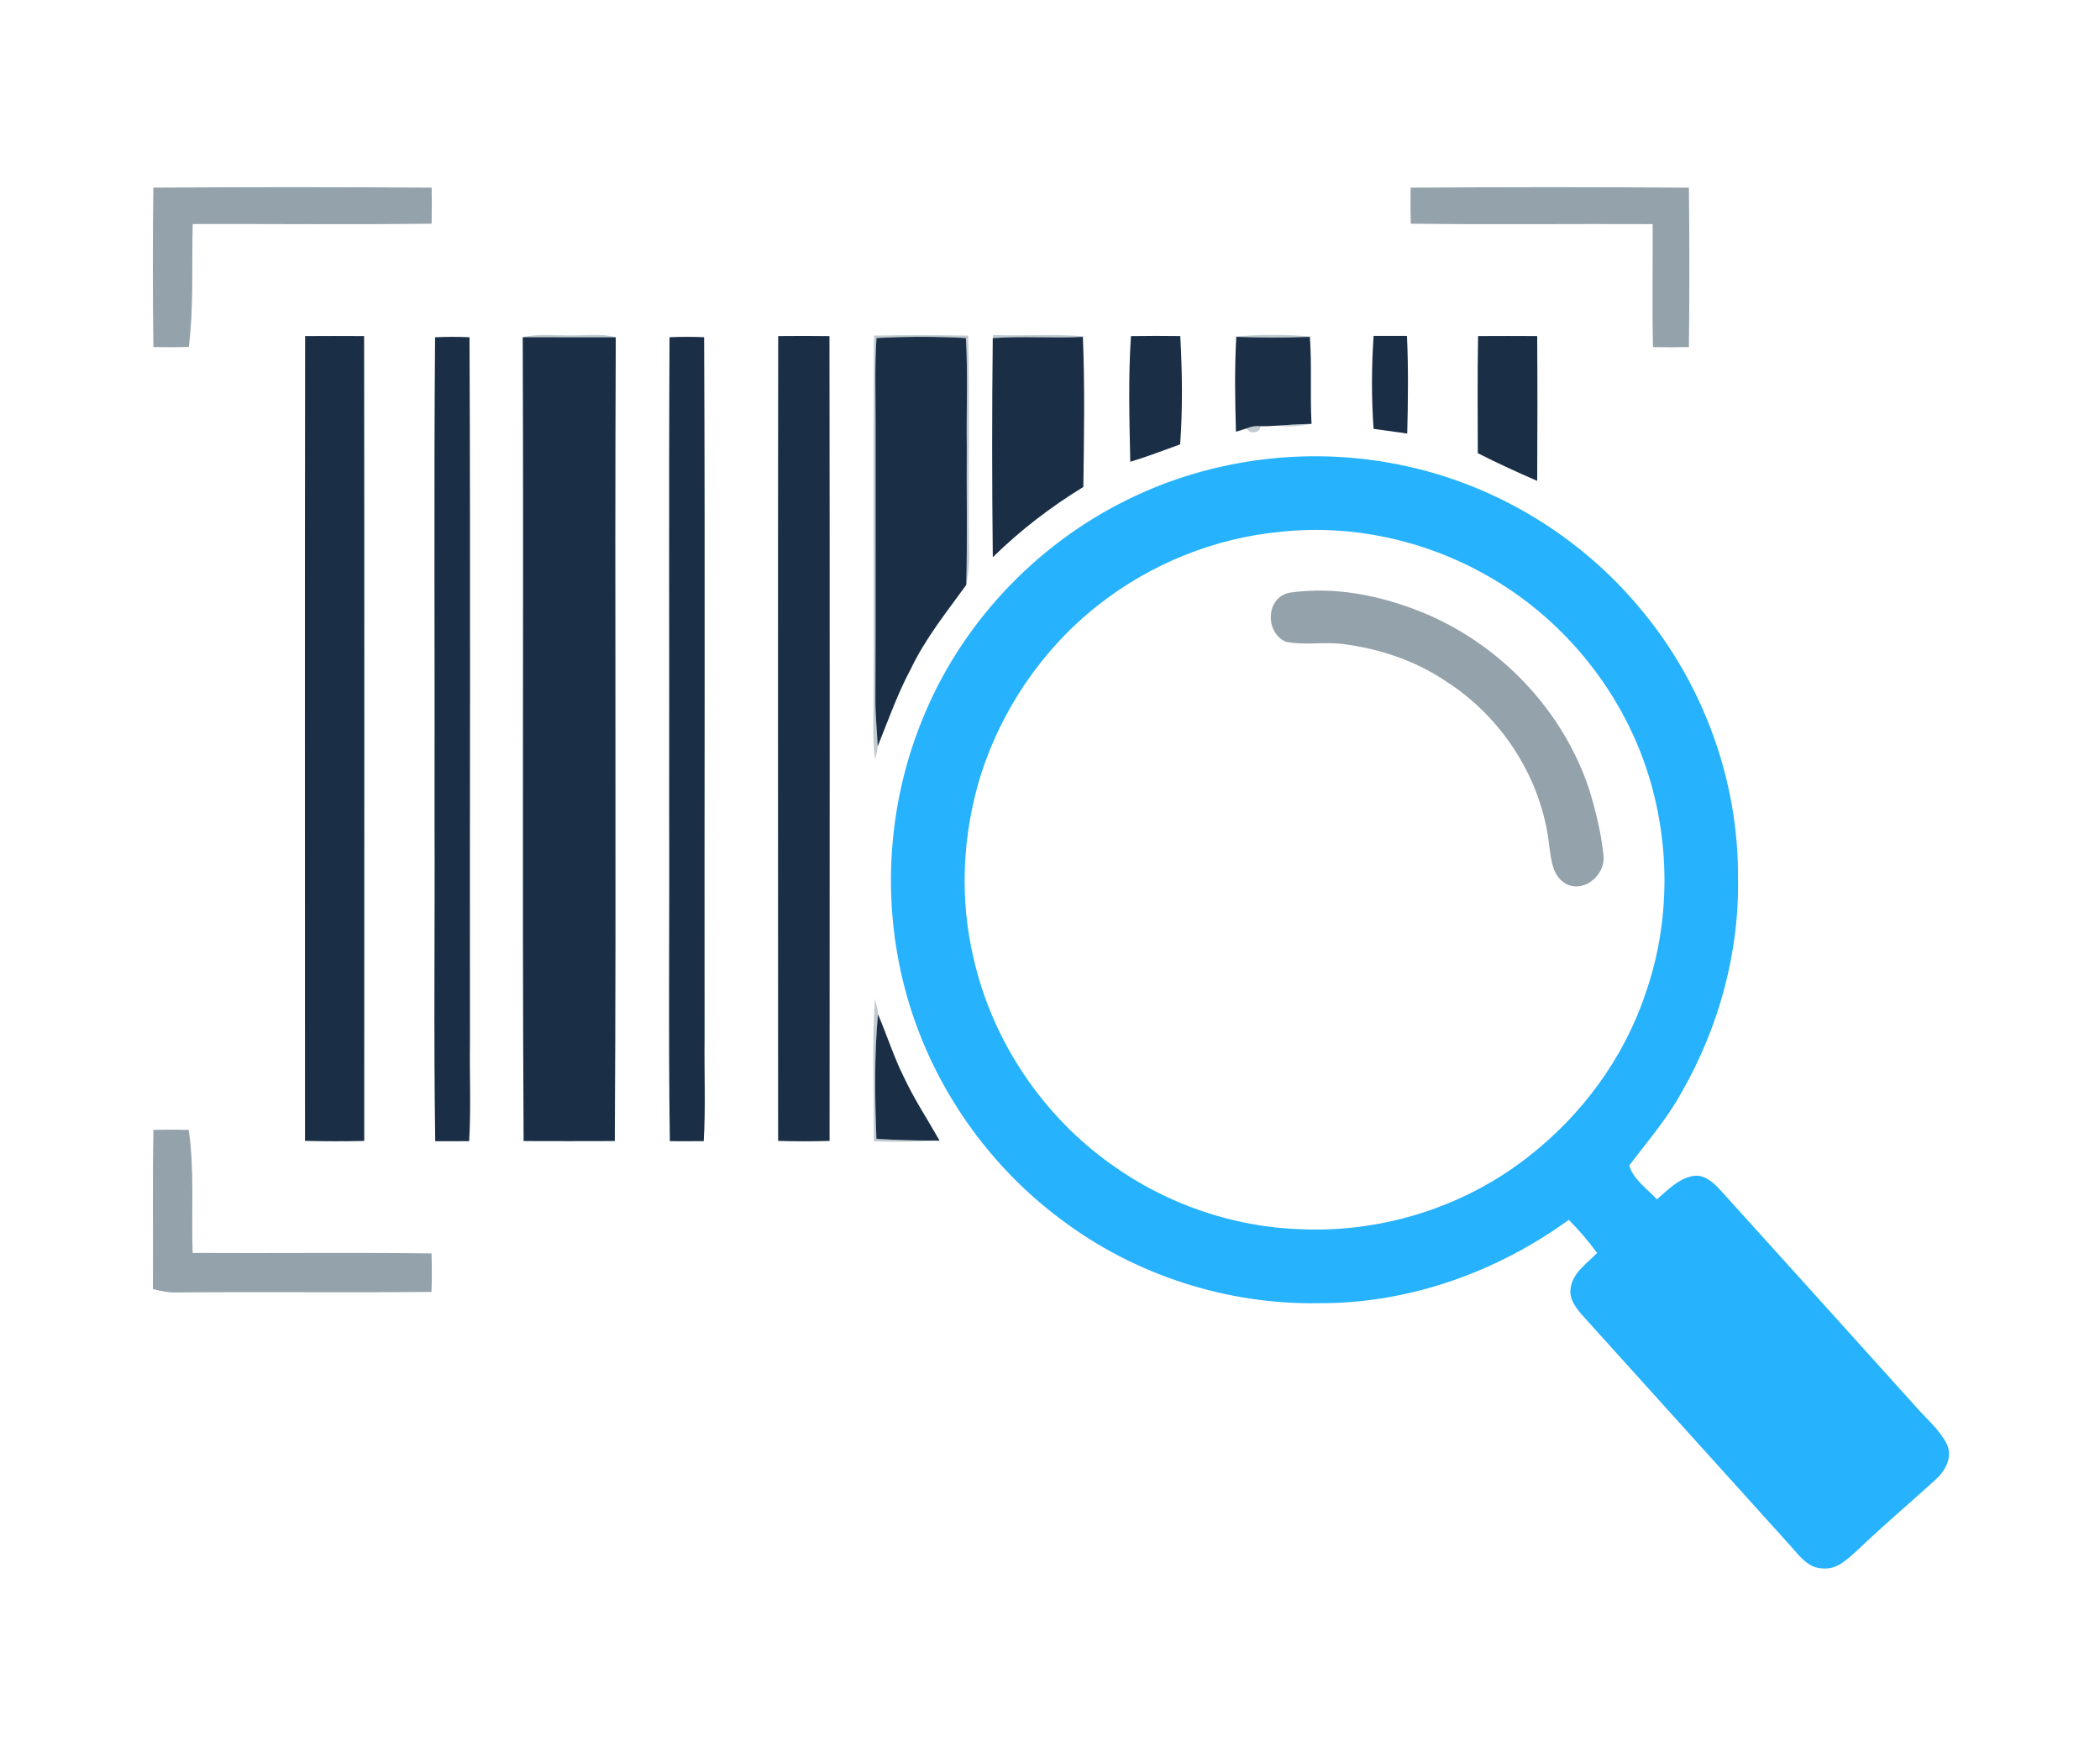
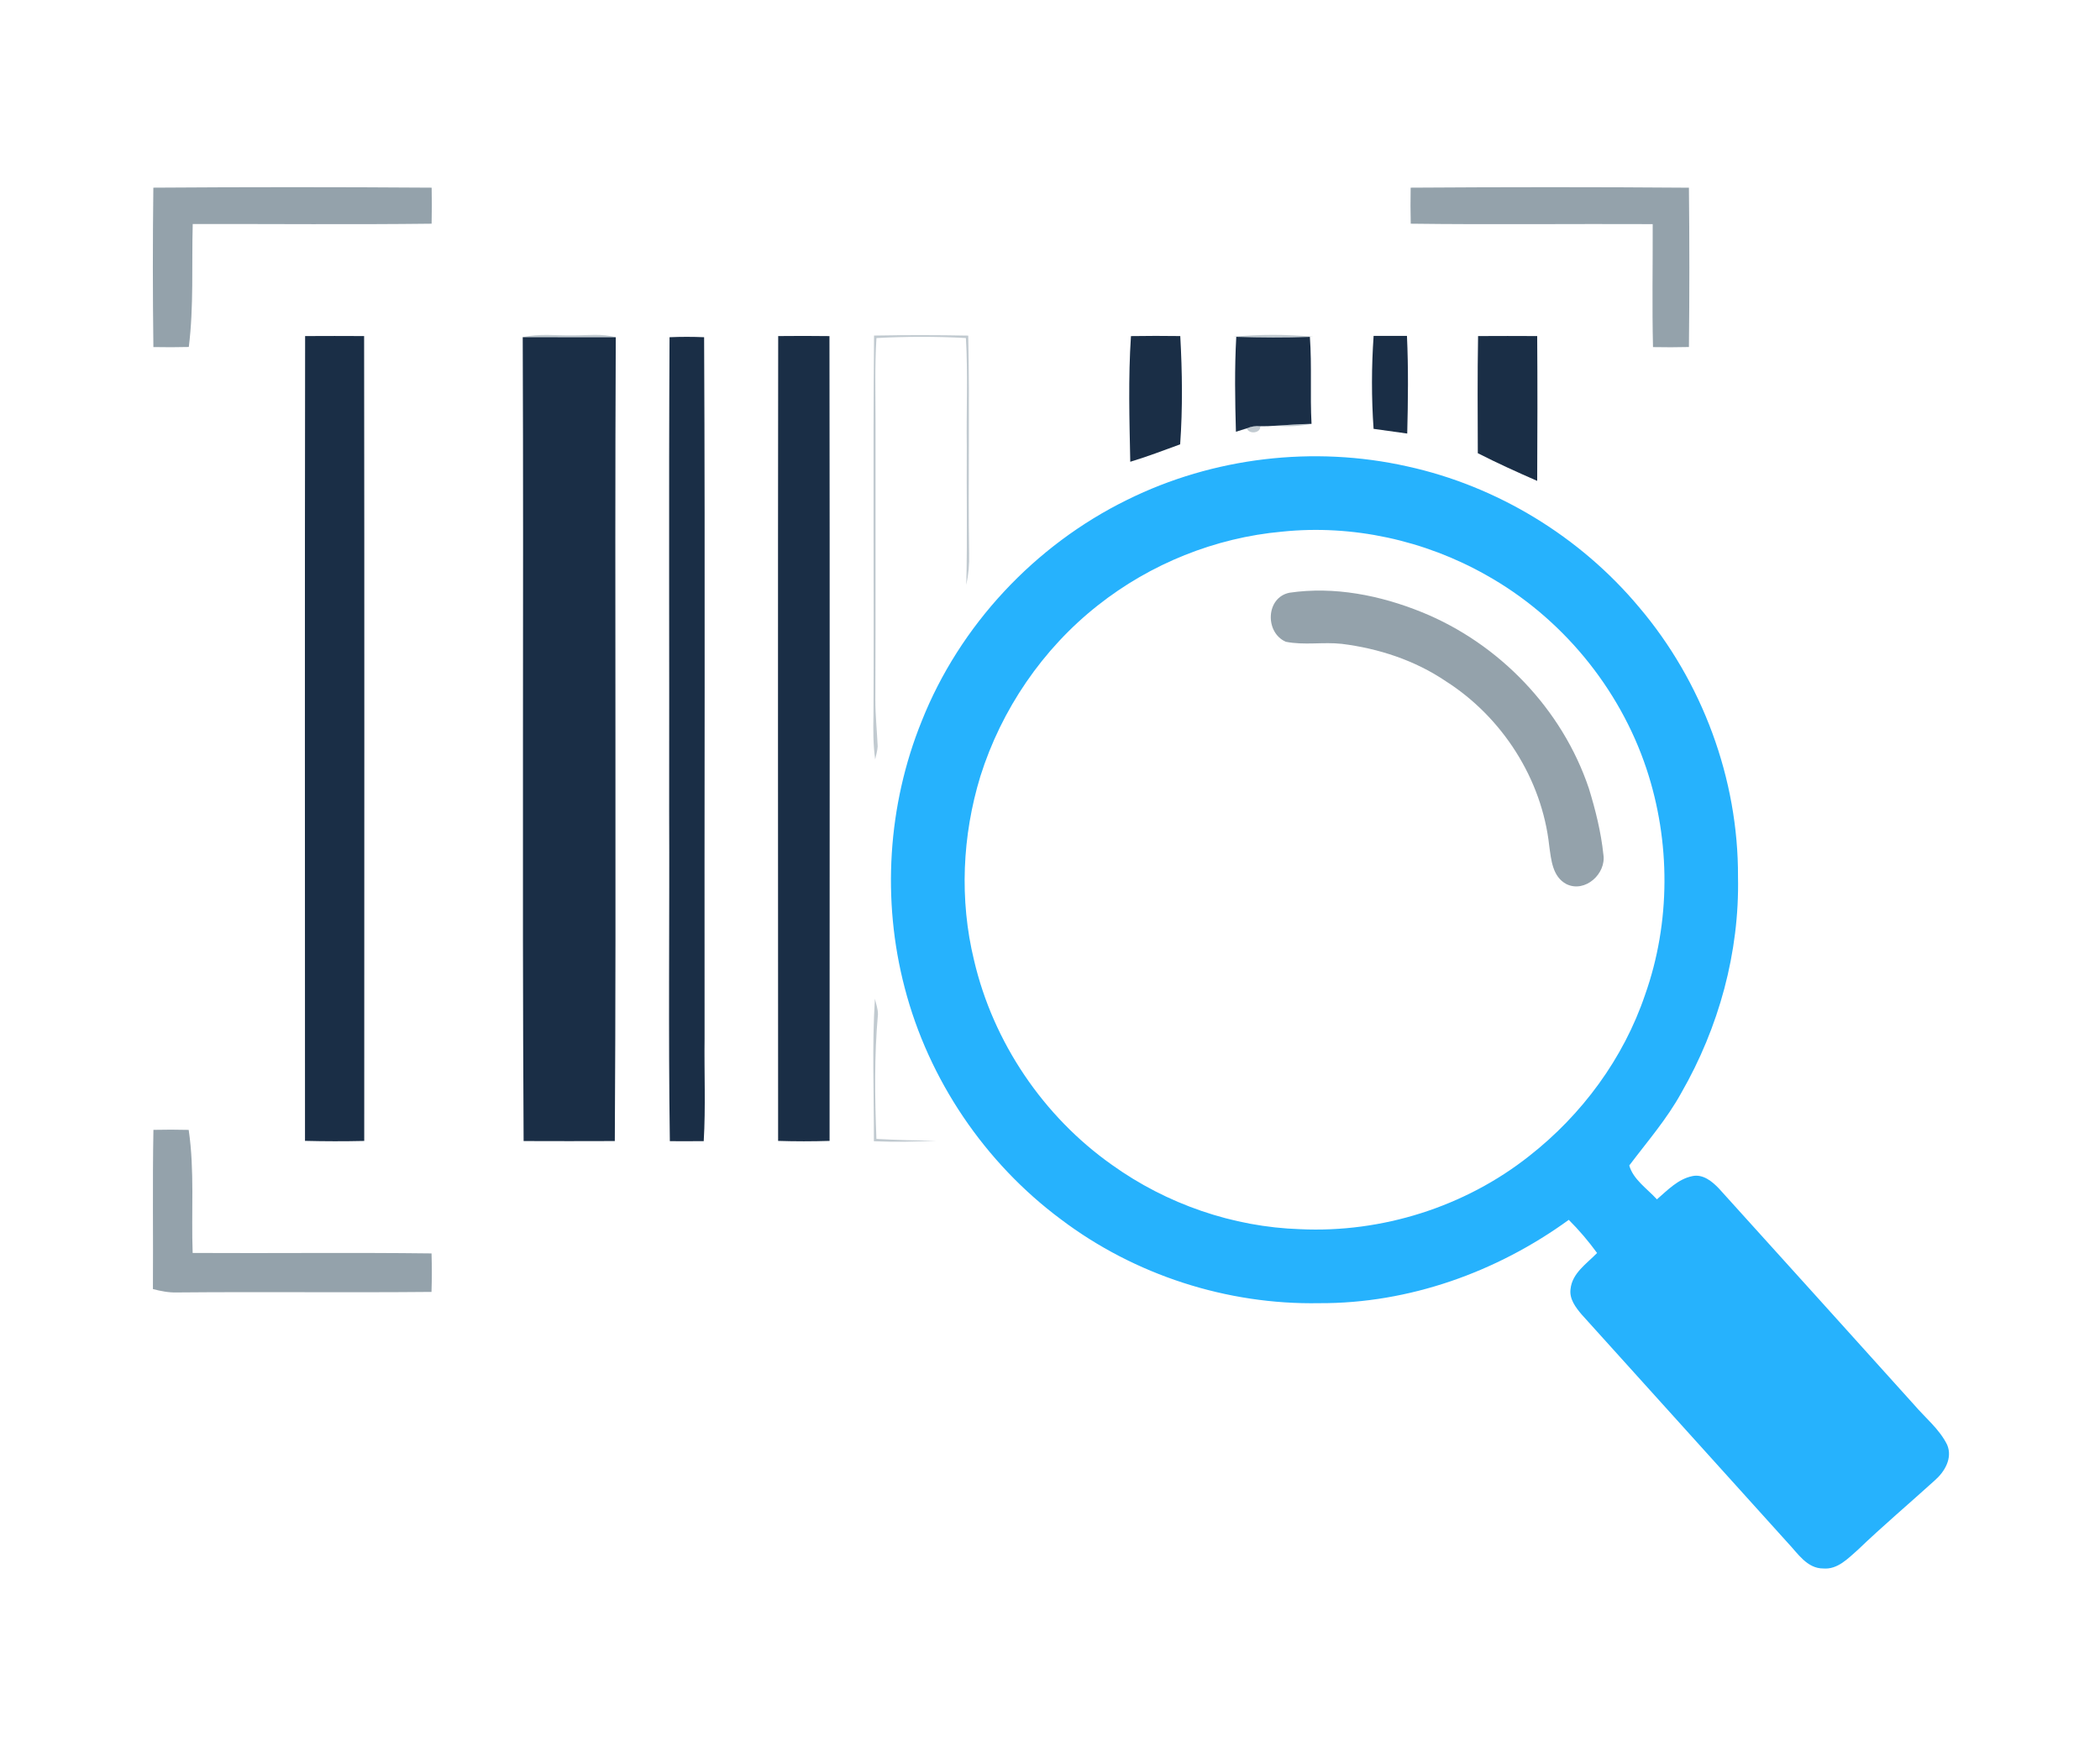
<svg xmlns="http://www.w3.org/2000/svg" width="546pt" height="457pt" viewBox="0 0 546 457" version="1.1">
  <g id="#94a2abff">
    <path fill="#94a2ab" opacity="1.00" d=" M 39.87 48.80 C 63.99 48.63 88.11 48.63 112.23 48.80 C 112.29 51.92 112.29 55.05 112.22 58.17 C 91.52 58.42 70.81 58.22 50.11 58.25 C 49.81 68.92 50.41 79.61 49.09 90.23 C 46.02 90.31 42.95 90.31 39.88 90.25 C 39.70 76.43 39.70 62.61 39.87 48.80 Z" />
    <path fill="#94a2ab" opacity="1.00" d=" M 366.77 48.80 C 390.89 48.64 415.01 48.62 439.12 48.81 C 439.27 62.62 439.27 76.44 439.12 90.24 C 436.00 90.32 432.89 90.32 429.78 90.26 C 429.52 79.60 429.74 68.94 429.70 58.28 C 408.73 58.18 387.76 58.44 366.79 58.17 C 366.72 55.05 366.71 51.93 366.77 48.80 Z" />
    <path fill="#94a2ab" opacity="1.00" d=" M 335.28 154.13 C 346.90 152.42 358.88 154.81 369.68 159.19 C 389.79 167.35 406.19 184.42 413.11 205.03 C 414.83 210.64 416.27 216.37 416.88 222.22 C 417.66 227.20 412.13 232.25 407.30 229.92 C 403.63 228.01 403.31 223.58 402.80 219.96 C 400.92 202.59 390.59 186.49 375.90 177.14 C 367.88 171.71 358.44 168.62 348.87 167.43 C 344.02 166.89 339.08 167.85 334.29 166.88 C 328.82 164.46 329.10 155.36 335.28 154.13 Z" />
    <path fill="#94a2ab" opacity="1.00" d=" M 39.89 293.81 C 42.94 293.74 46.00 293.74 49.06 293.82 C 50.62 304.43 49.70 315.15 50.09 325.82 C 70.79 325.94 91.50 325.68 112.20 325.94 C 112.30 329.27 112.30 332.61 112.19 335.95 C 90.12 336.16 68.04 335.89 45.96 336.09 C 43.85 336.15 41.78 335.74 39.76 335.21 C 39.85 321.41 39.63 307.61 39.89 293.81 Z" />
  </g>
  <g id="#1a2e46ff">
    <path fill="#1a2e46" opacity="1.00" d=" M 79.33 87.39 C 84.44 87.36 89.56 87.36 94.67 87.39 C 94.76 157.15 94.72 226.92 94.70 296.69 C 89.56 296.81 84.43 296.80 79.30 296.67 C 79.29 226.91 79.23 157.15 79.33 87.39 Z" />
    <path fill="#1a2e46" opacity="1.00" d=" M 202.33 87.39 C 206.78 87.34 211.22 87.34 215.66 87.40 C 215.76 157.15 215.71 226.92 215.69 296.68 C 211.23 296.82 206.77 296.82 202.31 296.68 C 202.29 226.92 202.24 157.15 202.33 87.39 Z" />
    <path fill="#1a2e46" opacity="1.00" d=" M 294.05 87.40 C 298.32 87.33 302.60 87.33 306.87 87.39 C 307.39 96.76 307.51 106.19 306.84 115.55 C 302.53 117.12 298.25 118.76 293.87 120.08 C 293.65 109.20 293.32 98.27 294.05 87.40 Z" />
    <path fill="#1a2e46" opacity="1.00" d=" M 357.14 87.35 C 360.03 87.35 362.92 87.35 365.81 87.34 C 366.20 95.80 366.09 104.28 365.88 112.74 C 362.96 112.35 360.05 111.92 357.13 111.52 C 356.57 103.48 356.58 95.39 357.14 87.35 Z" />
    <path fill="#1a2e46" opacity="1.00" d=" M 384.30 87.39 C 389.42 87.36 394.54 87.36 399.67 87.39 C 399.76 99.94 399.74 112.50 399.67 125.05 C 394.47 122.78 389.29 120.43 384.23 117.85 C 384.20 107.69 384.12 97.54 384.30 87.39 Z" />
-     <path fill="#1a2e46" opacity="1.00" d=" M 113.12 87.70 C 116.10 87.56 119.09 87.56 122.07 87.70 C 122.36 148.79 122.11 209.90 122.19 271.00 C 122.07 279.58 122.48 288.17 121.98 296.74 C 119.04 296.77 116.10 296.78 113.16 296.76 C 112.73 268.84 113.10 240.92 112.98 213.00 C 113.08 171.23 112.78 129.46 113.12 87.70 Z" />
    <path fill="#1a2e46" opacity="1.00" d=" M 135.91 87.68 C 143.97 87.70 152.04 87.71 160.10 87.70 C 159.78 157.37 160.27 227.05 159.85 296.72 C 151.95 296.75 144.04 296.75 136.14 296.72 C 135.73 227.05 136.18 157.36 135.91 87.68 Z" />
    <path fill="#1a2e46" opacity="1.00" d=" M 174.08 87.69 C 177.07 87.56 180.07 87.56 183.07 87.69 C 183.36 148.46 183.11 209.23 183.19 270.00 C 183.07 278.91 183.49 287.84 182.97 296.74 C 180.03 296.77 177.09 296.77 174.16 296.75 C 173.75 268.17 174.10 239.58 173.98 211.00 C 174.05 169.90 173.86 128.79 174.08 87.69 Z" />
-     <path fill="#1a2e46" opacity="1.00" d=" M 227.88 87.91 C 235.62 87.48 243.38 87.48 251.13 87.90 C 251.68 97.26 251.23 106.63 251.36 116.00 C 251.27 128.03 251.54 140.07 251.23 152.10 C 246.12 159.15 240.61 166.00 236.83 173.92 C 233.35 180.38 230.93 187.32 228.20 194.10 C 228.02 190.06 227.59 186.04 227.60 181.99 C 227.70 157.99 227.62 133.99 227.65 110.00 C 227.66 102.63 227.41 95.26 227.88 87.91 Z" />
-     <path fill="#1a2e46" opacity="1.00" d=" M 258.12 87.92 C 265.92 87.35 273.75 87.99 281.55 87.60 C 282.07 100.59 281.85 113.63 281.67 126.63 C 273.17 131.82 265.24 137.92 258.13 144.90 C 257.91 125.91 257.90 106.91 258.12 87.92 Z" />
    <path fill="#1a2e46" opacity="1.00" d=" M 321.43 87.59 C 327.80 87.80 334.19 87.84 340.57 87.60 C 341.11 95.13 340.59 102.69 341.00 110.22 C 337.87 110.29 334.75 110.48 331.63 110.71 C 330.31 110.81 328.98 110.85 327.66 110.84 C 326.47 110.71 325.28 110.91 324.19 111.38 C 323.48 111.61 322.05 112.05 321.34 112.27 C 321.11 104.05 320.97 95.80 321.43 87.59 Z" />
-     <path fill="#1a2e46" opacity="1.00" d=" M 227.87 296.16 C 227.46 285.36 227.30 274.52 228.27 263.74 C 230.60 269.13 232.34 274.76 234.97 280.02 C 237.65 285.78 241.17 291.09 244.29 296.61 L 243.41 296.61 C 238.22 296.60 233.04 296.45 227.87 296.16 Z" />
  </g>
  <g id="#2c4a5e49">
    <path fill="#2c4a5e" opacity="0.29" d=" M 135.91 87.68 C 140.21 86.68 144.64 87.29 149.00 87.20 C 152.70 87.23 156.48 86.68 160.10 87.70 C 152.04 87.71 143.97 87.70 135.91 87.68 Z" />
    <path fill="#2c4a5e" opacity="0.29" d=" M 227.25 87.26 C 235.41 87.11 243.58 87.12 251.74 87.27 C 252.17 106.17 251.69 125.09 251.98 144.00 C 252.06 146.72 251.81 149.44 251.23 152.10 C 251.54 140.07 251.27 128.03 251.36 116.00 C 251.23 106.63 251.68 97.26 251.13 87.90 C 243.38 87.48 235.62 87.48 227.88 87.91 C 227.41 95.26 227.66 102.63 227.65 110.00 C 227.62 133.99 227.70 157.99 227.60 181.99 C 227.59 186.04 228.02 190.06 228.20 194.10 C 228.12 195.25 227.80 196.36 227.54 197.48 C 227.02 193.68 227.01 189.83 227.10 186.00 C 227.26 153.09 226.94 120.17 227.25 87.26 Z" />
-     <path fill="#2c4a5e" opacity="0.29" d=" M 258.19 87.10 C 266.26 87.44 274.37 86.72 282.41 87.52 L 281.55 87.60 C 273.75 87.99 265.92 87.35 258.12 87.92 L 258.19 87.10 Z" />
    <path fill="#2c4a5e" opacity="0.29" d=" M 320.61 87.56 C 327.51 86.92 334.51 86.92 341.41 87.56 L 340.57 87.60 C 334.19 87.84 327.80 87.80 321.43 87.59 L 320.61 87.56 Z" />
    <path fill="#2c4a5e" opacity="0.29" d=" M 331.63 110.71 C 334.75 110.48 337.87 110.29 341.00 110.22 C 337.92 110.88 334.76 110.96 331.63 110.71 Z" />
    <path fill="#2c4a5e" opacity="0.29" d=" M 324.19 111.38 C 325.28 110.91 326.47 110.71 327.66 110.84 C 327.88 112.66 324.68 113.02 324.19 111.38 Z" />
    <path fill="#2c4a5e" opacity="0.29" d=" M 227.47 259.73 C 227.80 261.05 228.26 262.36 228.27 263.74 C 227.30 274.52 227.46 285.36 227.87 296.16 C 233.04 296.45 238.22 296.60 243.41 296.61 C 238.01 296.91 232.61 297.01 227.21 296.77 C 227.23 284.43 226.71 272.05 227.47 259.73 Z" />
  </g>
  <g id="#26b2fdff">
    <path fill="#26b2fd" opacity="1.00" d=" M 293.08 129.97 C 315.42 118.91 341.58 115.82 365.90 121.28 C 389.27 126.40 410.79 139.52 426.14 157.87 C 442.59 177.25 451.99 202.55 451.88 228.00 C 452.29 247.61 446.90 267.20 437.15 284.17 C 433.40 291.00 428.27 296.89 423.61 303.07 C 424.63 306.72 428.29 309.12 430.80 311.88 C 433.57 309.49 436.27 306.61 440.00 305.84 C 442.75 305.24 445.15 307.20 446.92 309.06 C 463.86 327.79 480.78 346.54 497.68 365.31 C 500.59 368.71 504.25 371.62 506.26 375.70 C 507.73 379.19 505.60 382.75 502.99 385.01 C 496.35 391.03 489.50 396.82 483.03 403.03 C 480.48 405.26 477.77 408.19 474.06 407.87 C 469.82 407.89 467.40 403.91 464.81 401.19 C 446.95 381.38 429.09 361.59 411.21 341.80 C 409.66 339.96 407.99 337.78 408.34 335.22 C 408.75 331.05 412.57 328.60 415.24 325.83 C 413.01 322.77 410.56 319.88 407.88 317.21 C 389.14 330.82 366.27 338.99 343.01 338.88 C 319.05 339.33 295.00 331.56 275.88 317.11 C 256.05 302.38 241.43 280.77 235.22 256.86 C 229.25 234.09 230.79 209.40 239.62 187.58 C 249.50 162.65 269.03 141.77 293.08 129.97 M 333.34 138.25 C 315.96 139.81 299.12 146.60 285.45 157.41 C 271.09 168.72 260.37 184.46 254.89 201.88 C 250.18 217.31 249.42 233.99 253.25 249.71 C 258.22 271.01 271.25 290.31 289.12 302.92 C 303.33 313.10 320.55 319.07 338.04 319.64 C 359.29 320.64 380.87 313.84 397.57 300.63 C 411.31 289.88 422.11 275.25 427.72 258.68 C 434.39 239.86 434.37 218.82 428.08 199.90 C 421.03 178.73 405.86 160.41 386.39 149.53 C 370.43 140.50 351.61 136.35 333.34 138.25 Z" />
  </g>
</svg>